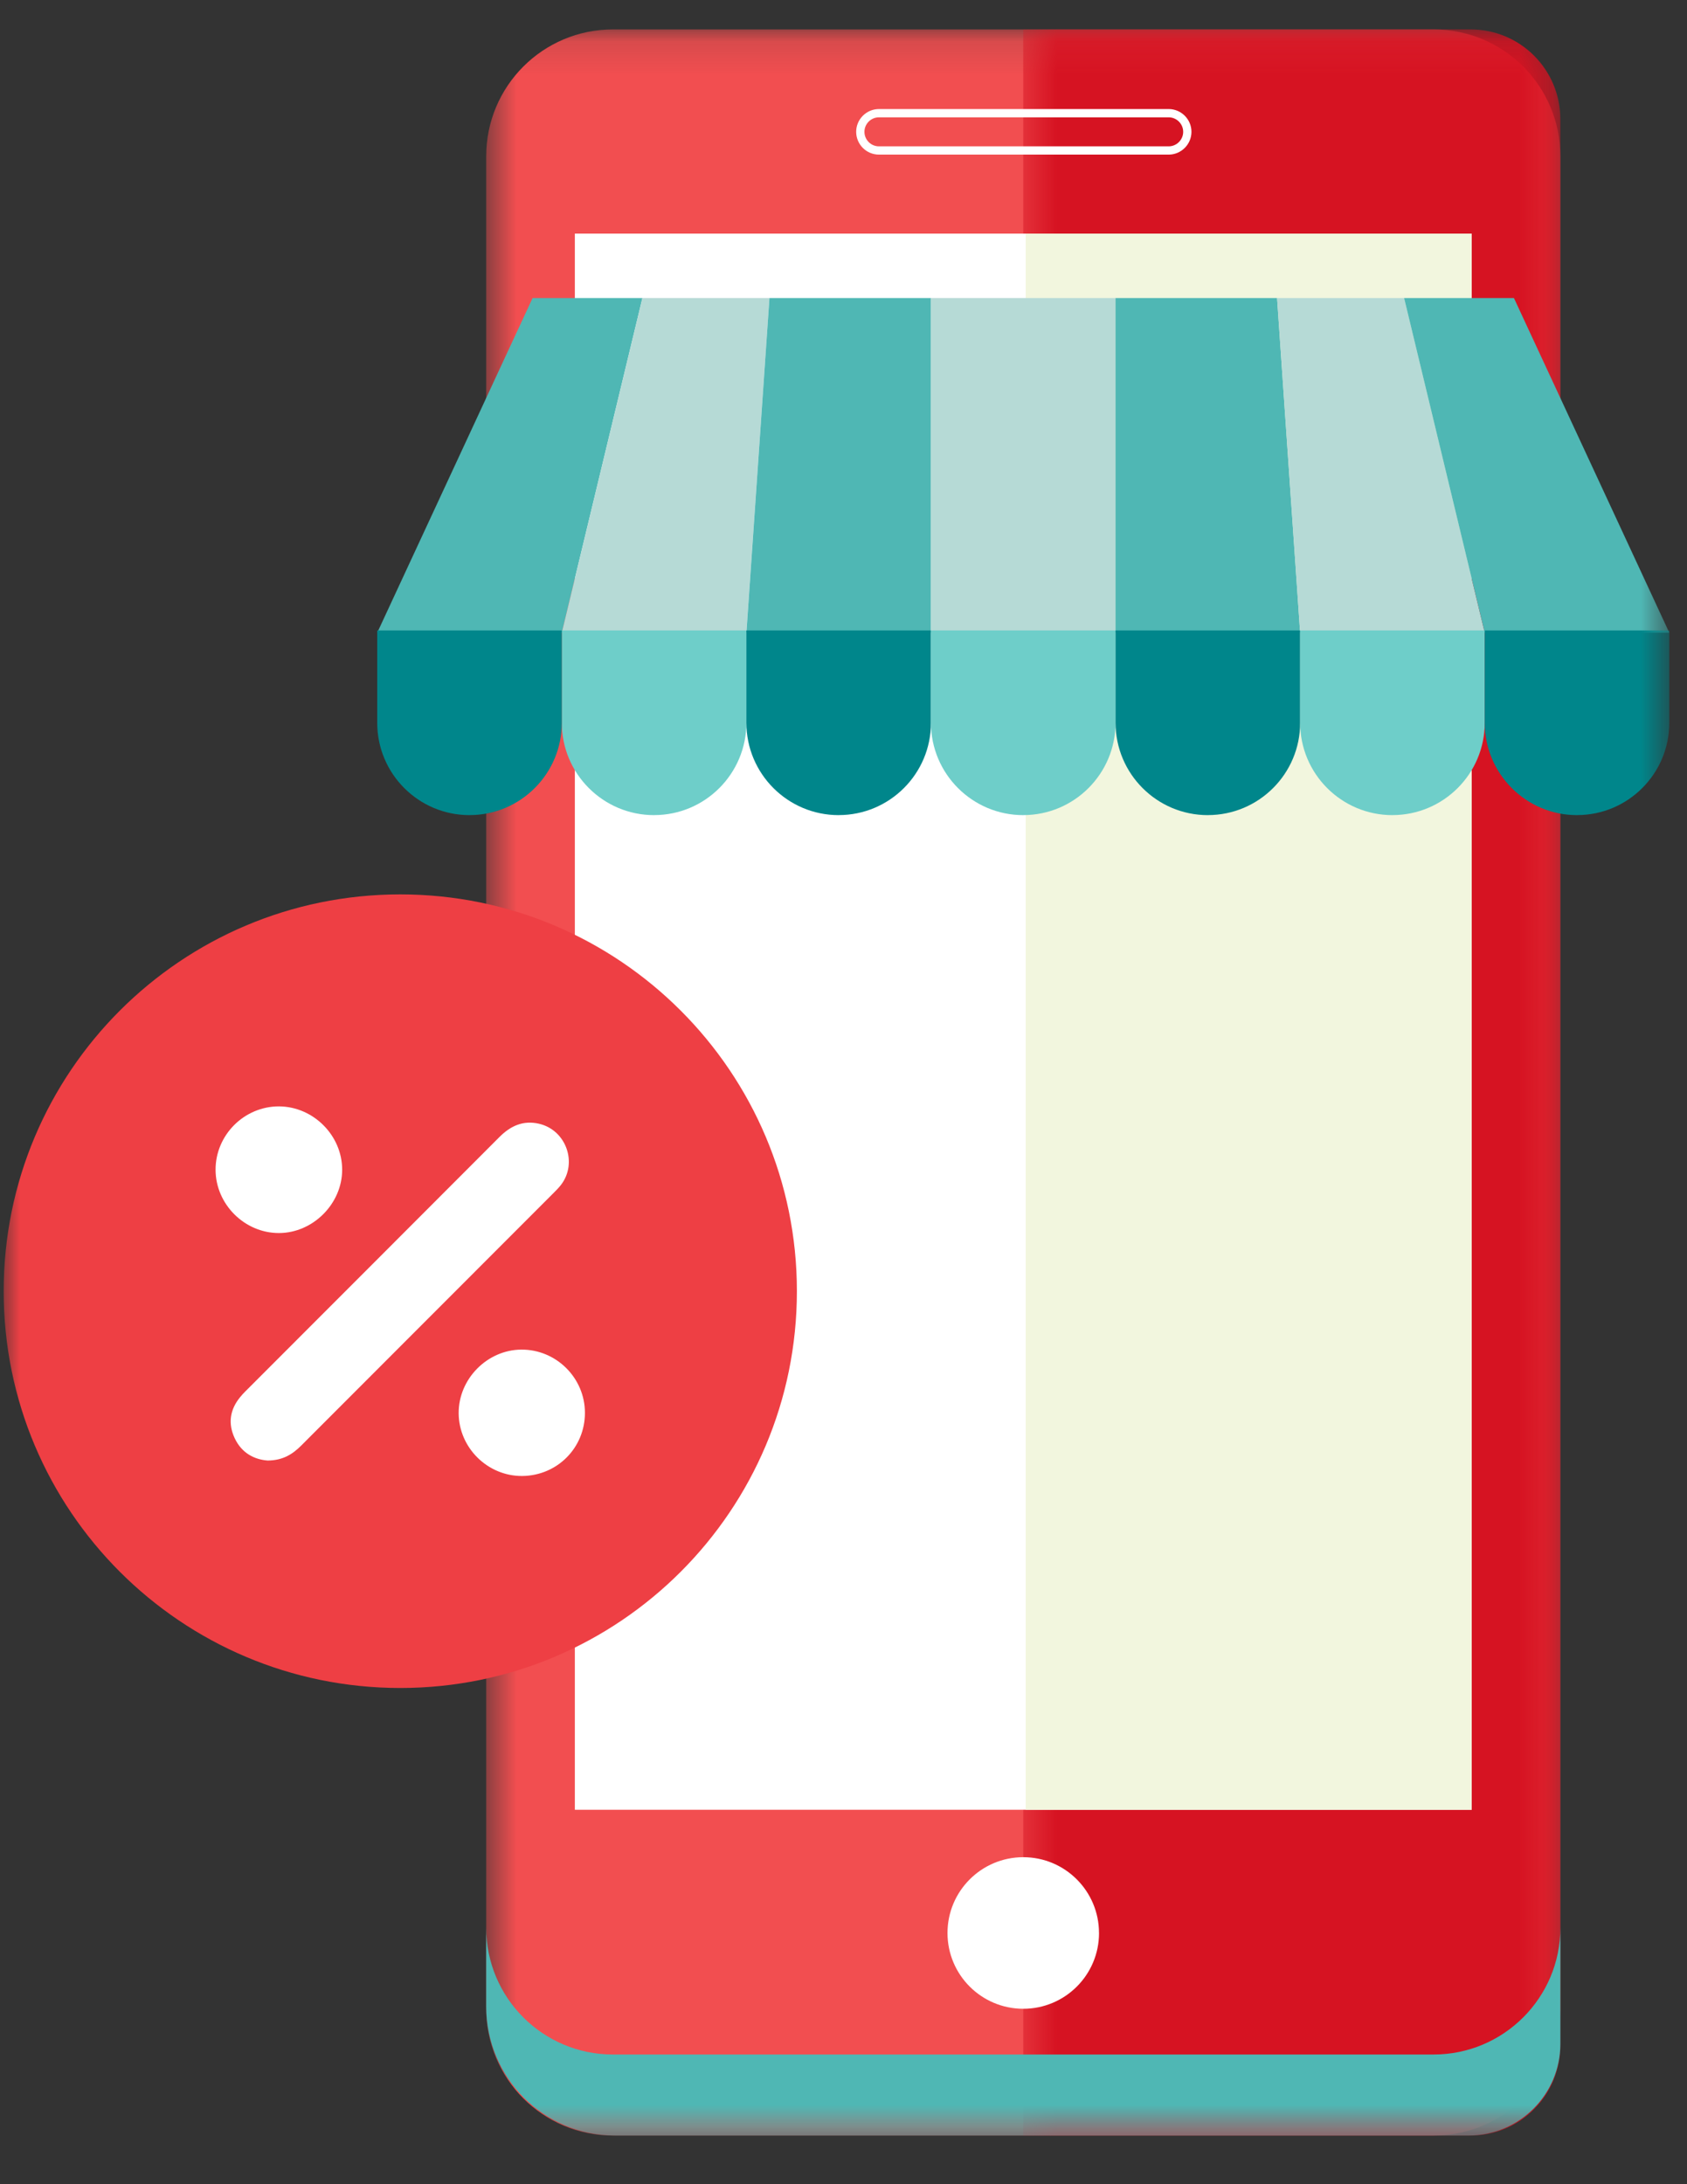
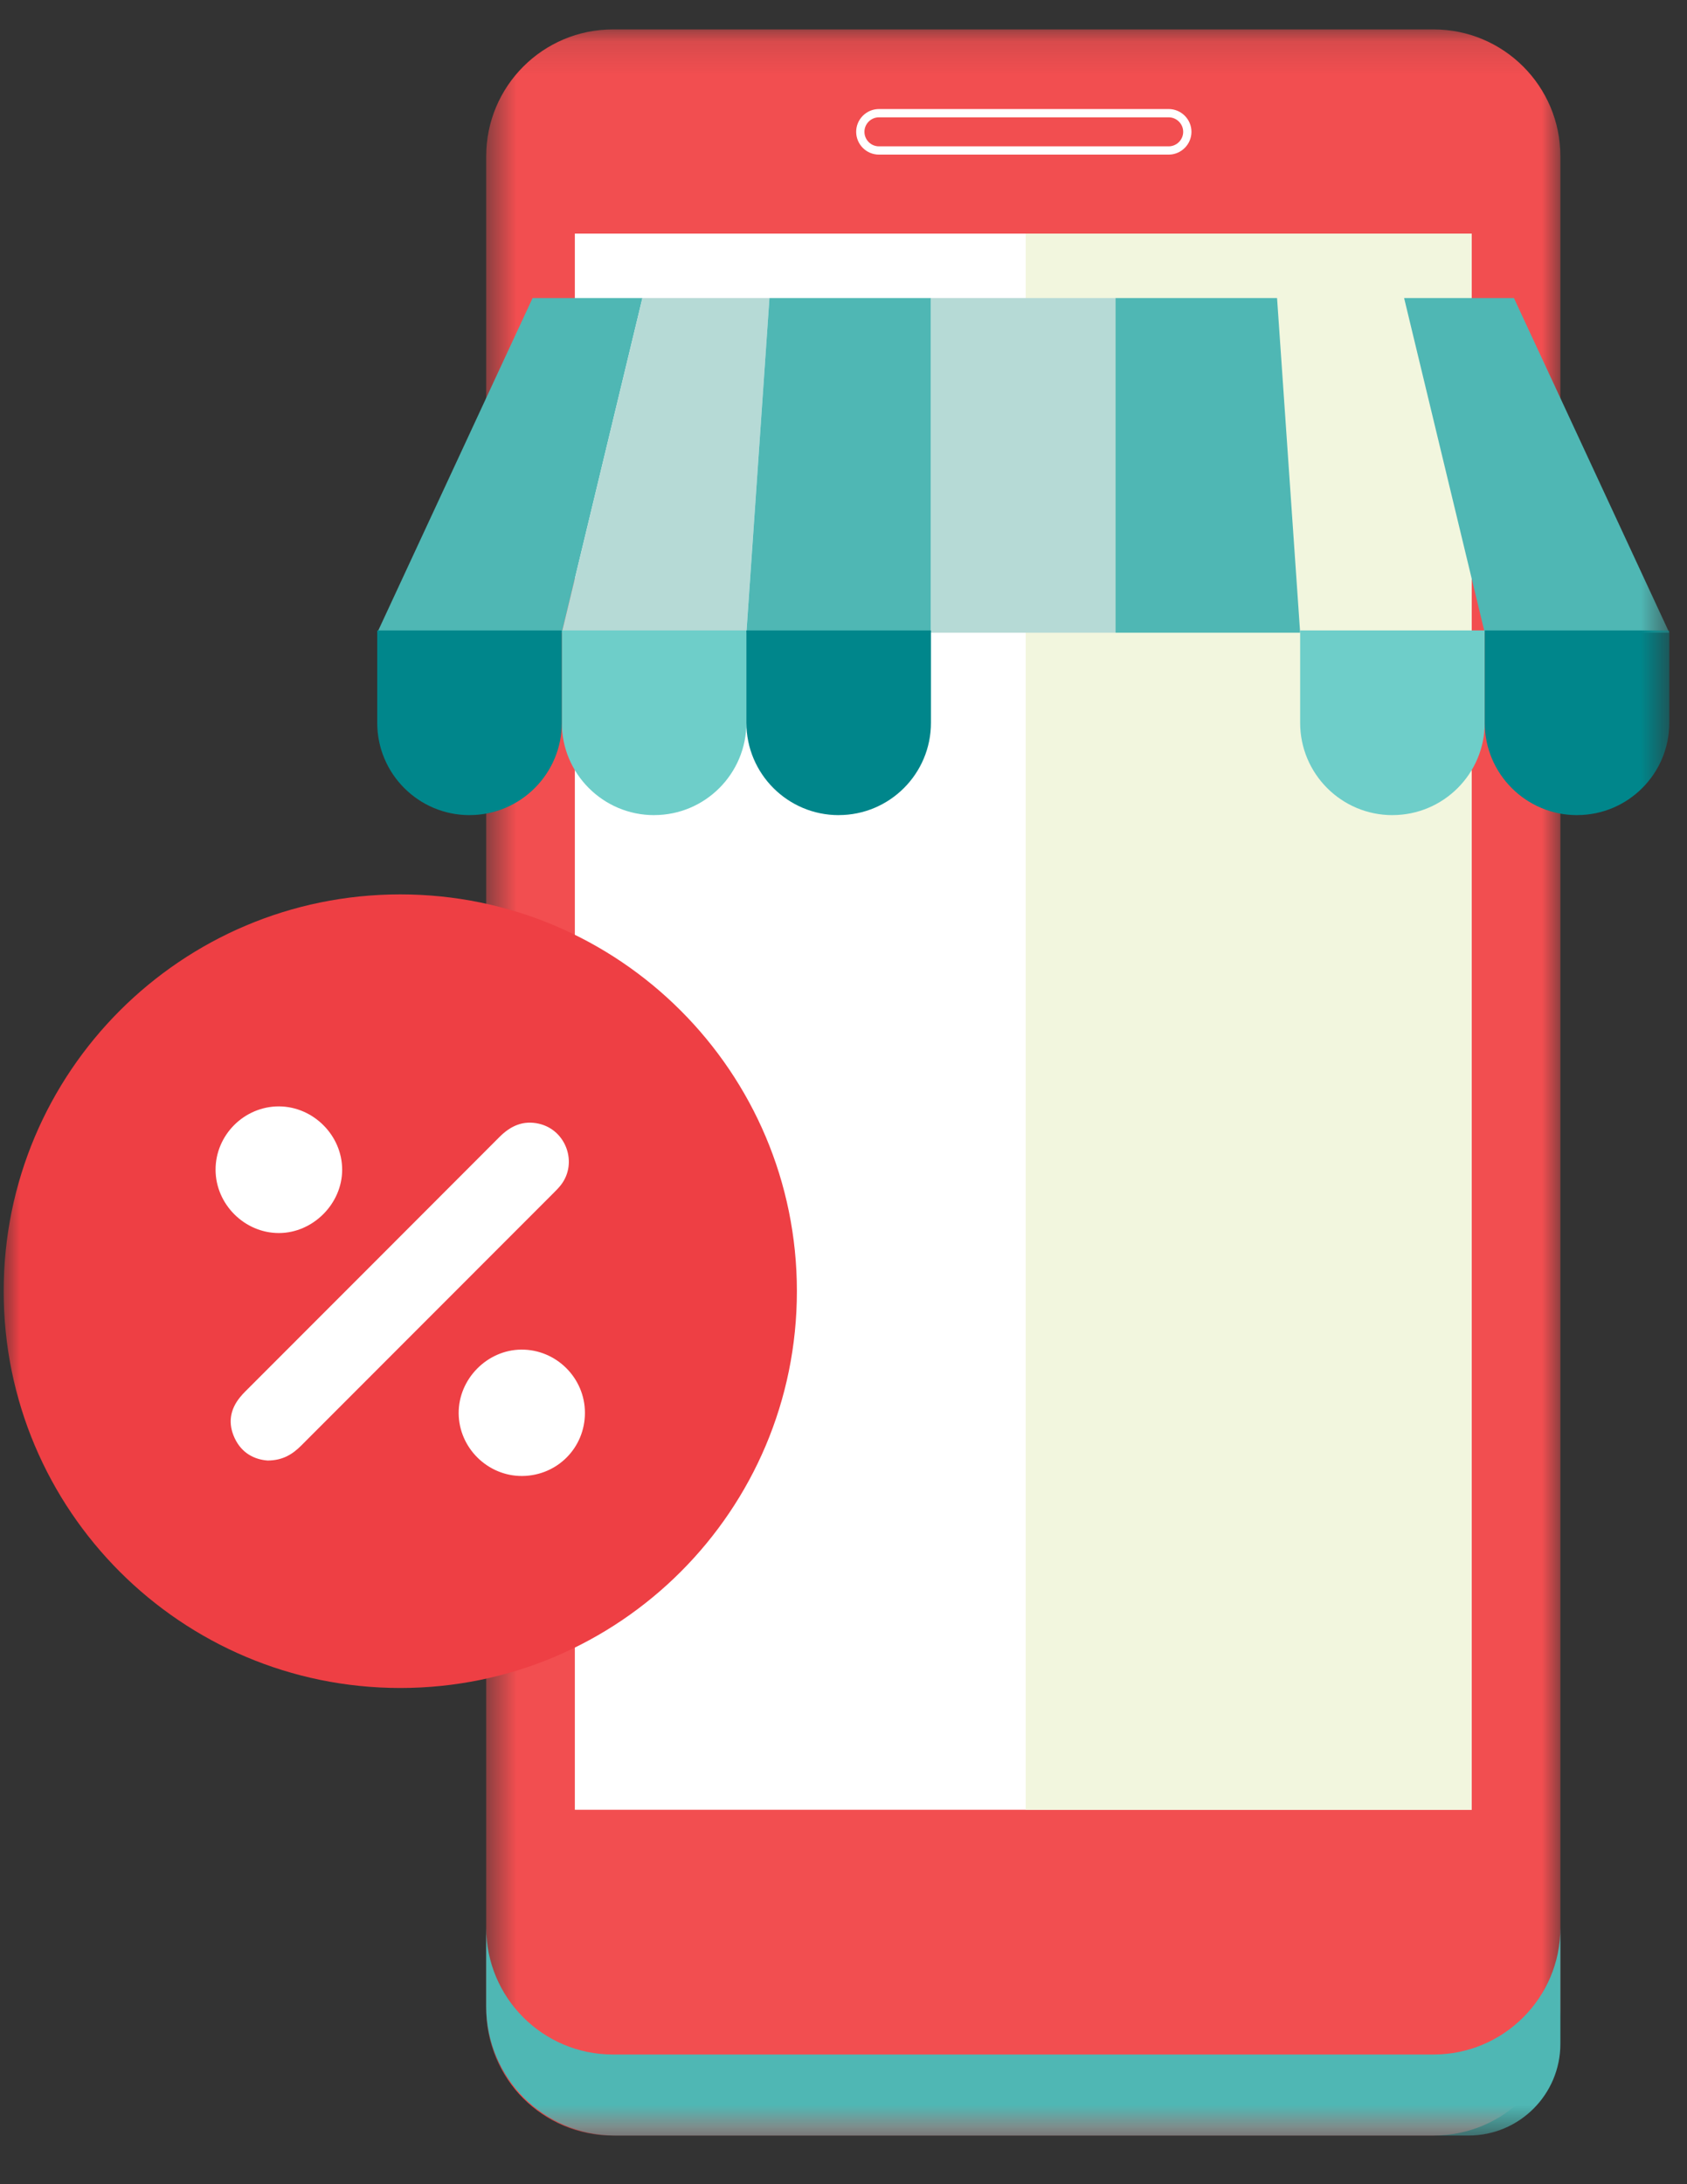
<svg xmlns="http://www.w3.org/2000/svg" xmlns:xlink="http://www.w3.org/1999/xlink" width="51" height="66" viewBox="0 0 51 66">
  <rect x="0" y="0" width="51" height="66" fill="#333333" stroke="none" />
  <defs>
    <path id="xa96ey80sa" d="M0.587 0.137L33.061 0.137 33.061 63.778 0.587 63.778z" />
    <path id="deqxkelpmc" d="M0.49 0.137L16.727 0.137 16.727 63.778 0.49 63.778z" />
    <path id="cgg6uke0qe" d="M0 64.419L50.353 64.419 50.353 0.778 0 0.778z" />
  </defs>
  <g fill="none" fill-rule="evenodd">
    <g>
      <g>
        <g transform="translate(-776 -490) translate(776 490) translate(.111 .111)">
          <g transform="translate(14 .641)">
            <mask id="5xtuvu28jb" fill="#fff">
              <use xlink:href="#xa96ey80sa" />
            </mask>
            <path fill="#F24E50" d="M29.228 63.778H4.418c-2.116 0-3.831-1.716-3.831-3.832V3.97C.587 1.853 2.302.137 4.418.137h24.81c2.117 0 3.833 1.716 3.833 3.832v55.977c0 2.116-1.716 3.832-3.833 3.832" mask="url(#5xtuvu28jb)" />
          </g>
          <g transform="translate(30.333 .641)">
            <mask id="nn378f35yd" fill="#fff">
              <use xlink:href="#deqxkelpmc" />
            </mask>
-             <path fill="#D61322" d="M14.017 63.778H.49V.137h13.527c1.497 0 2.71 1.213 2.71 2.71v58.222c0 1.495-1.213 2.709-2.71 2.709" mask="url(#nn378f35yd)" />
          </g>
          <mask id="hrj64u8buf" fill="#fff">
            <use xlink:href="#cgg6uke0qe" />
          </mask>
          <path fill="#FFF" d="M17.267 54.575L44.38 54.575 44.38 6.948 17.267 6.948z" mask="url(#hrj64u8buf)" />
          <path fill="#F2F6DE" d="M30.897 54.575L44.38 54.575 44.38 6.948 30.897 6.948z" mask="url(#hrj64u8buf)" />
          <path fill="#4FB7B4" d="M43.228 61.97h-24.81c-2.116 0-3.831-1.716-3.831-3.831v2.381c0 2.153 1.745 3.898 3.898 3.898h25.804c1.531 0 2.772-1.24 2.772-2.77v-3.51c0 2.116-1.716 3.832-3.833 3.832M19.31 8.895L15.99 8.895 11.293 19.008 16.873 19.008z" mask="url(#hrj64u8buf)" />
          <path fill="#B6DAD6" d="M23.151 8.895L19.31 8.895 16.873 19.008 22.453 19.008z" mask="url(#hrj64u8buf)" />
          <path fill="#4FB7B4" d="M28.033 8.895L23.151 8.895 22.454 19.008 28.033 19.008z" mask="url(#hrj64u8buf)" />
          <path fill="#B6DAD6" d="M28.033 19.008L33.613 19.008 33.613 8.895 28.033 8.895z" mask="url(#hrj64u8buf)" />
          <path fill="#4FB7B4" d="M38.496 8.895L33.613 8.895 33.613 19.008 39.194 19.008z" mask="url(#hrj64u8buf)" />
-           <path fill="#B6DAD6" d="M42.337 8.895L38.496 8.895 39.193 19.008 44.774 19.008z" mask="url(#hrj64u8buf)" />
+           <path fill="#B6DAD6" d="M42.337 8.895z" mask="url(#hrj64u8buf)" />
          <path fill="#4FB7B4" d="M45.657 8.895L42.337 8.895 44.774 19.008 50.354 19.008z" mask="url(#hrj64u8buf)" />
          <path fill="#6ECEC9" d="M19.663 24.52c-1.54 0-2.79-1.25-2.79-2.79v-2.791h5.58v2.79c0 1.541-1.249 2.79-2.79 2.79" mask="url(#hrj64u8buf)" />
          <path fill="#00868B" d="M14.083 24.52c-1.54 0-2.79-1.25-2.79-2.79v-2.791h5.58v2.79c0 1.541-1.25 2.79-2.79 2.79M25.243 24.52c-1.54 0-2.79-1.25-2.79-2.79v-2.791h5.58v2.79c0 1.541-1.249 2.79-2.79 2.79" mask="url(#hrj64u8buf)" />
-           <path fill="#6ECEC9" d="M30.823 24.52c-1.54 0-2.79-1.25-2.79-2.79v-2.791h5.58v2.79c0 1.541-1.249 2.79-2.79 2.79" mask="url(#hrj64u8buf)" />
-           <path fill="#00868B" d="M36.404 24.52c-1.541 0-2.79-1.25-2.79-2.79v-2.791h5.58v2.79c0 1.541-1.25 2.79-2.79 2.79" mask="url(#hrj64u8buf)" />
          <path fill="#6ECEC9" d="M41.984 24.52c-1.541 0-2.79-1.25-2.79-2.79v-2.791h5.58v2.79c0 1.541-1.25 2.79-2.79 2.79" mask="url(#hrj64u8buf)" />
          <path fill="#00868B" d="M47.564 24.52c-1.541 0-2.79-1.25-2.79-2.79v-2.791h5.58v2.79c0 1.541-1.25 2.79-2.79 2.79" mask="url(#hrj64u8buf)" />
-           <path fill="#FFF" d="M33.114 58.298c0 1.265-1.025 2.29-2.29 2.29-1.265 0-2.291-1.025-2.291-2.29 0-1.264 1.026-2.29 2.29-2.29 1.266 0 2.29 1.026 2.29 2.29" mask="url(#hrj64u8buf)" />
          <path stroke="#FFF" stroke-width=".25" d="M35.22 4.436h-8.76c-.31 0-.563-.253-.563-.564 0-.31.254-.563.564-.563h8.758c.31 0 .564.254.564.563 0 .31-.254.564-.564.564z" mask="url(#hrj64u8buf)" />
          <path fill="#EE3F44" d="M23.98 38.905c0 6.622-5.368 11.99-11.99 11.99S0 45.527 0 38.905s5.368-11.99 11.99-11.99 11.99 5.368 11.99 11.99" mask="url(#hrj64u8buf)" />
          <path fill="#FFF" d="M7.982 44.022c-.405-.03-.786-.224-.998-.675-.206-.441-.147-.857.16-1.235.052-.064.107-.125.166-.183 2.56-2.562 5.124-5.123 7.682-7.687.336-.336.716-.506 1.192-.397.821.19 1.177 1.188.661 1.852-.064.081-.136.156-.21.229-2.545 2.547-5.093 5.093-7.638 7.642-.263.263-.554.45-1.015.454M10.233 35.235c0 1.029-.884 1.912-1.912 1.913-1.037.001-1.91-.867-1.915-1.907-.005-1.053.866-1.924 1.919-1.92 1.038.006 1.908.878 1.908 1.914M15.675 44.489c-1.043.007-1.913-.851-1.92-1.894-.007-1.036.861-1.917 1.894-1.925 1.054-.007 1.923.855 1.923 1.91.001 1.058-.837 1.9-1.897 1.909" mask="url(#hrj64u8buf)" />
        </g>
      </g>
    </g>
  </g>
</svg>